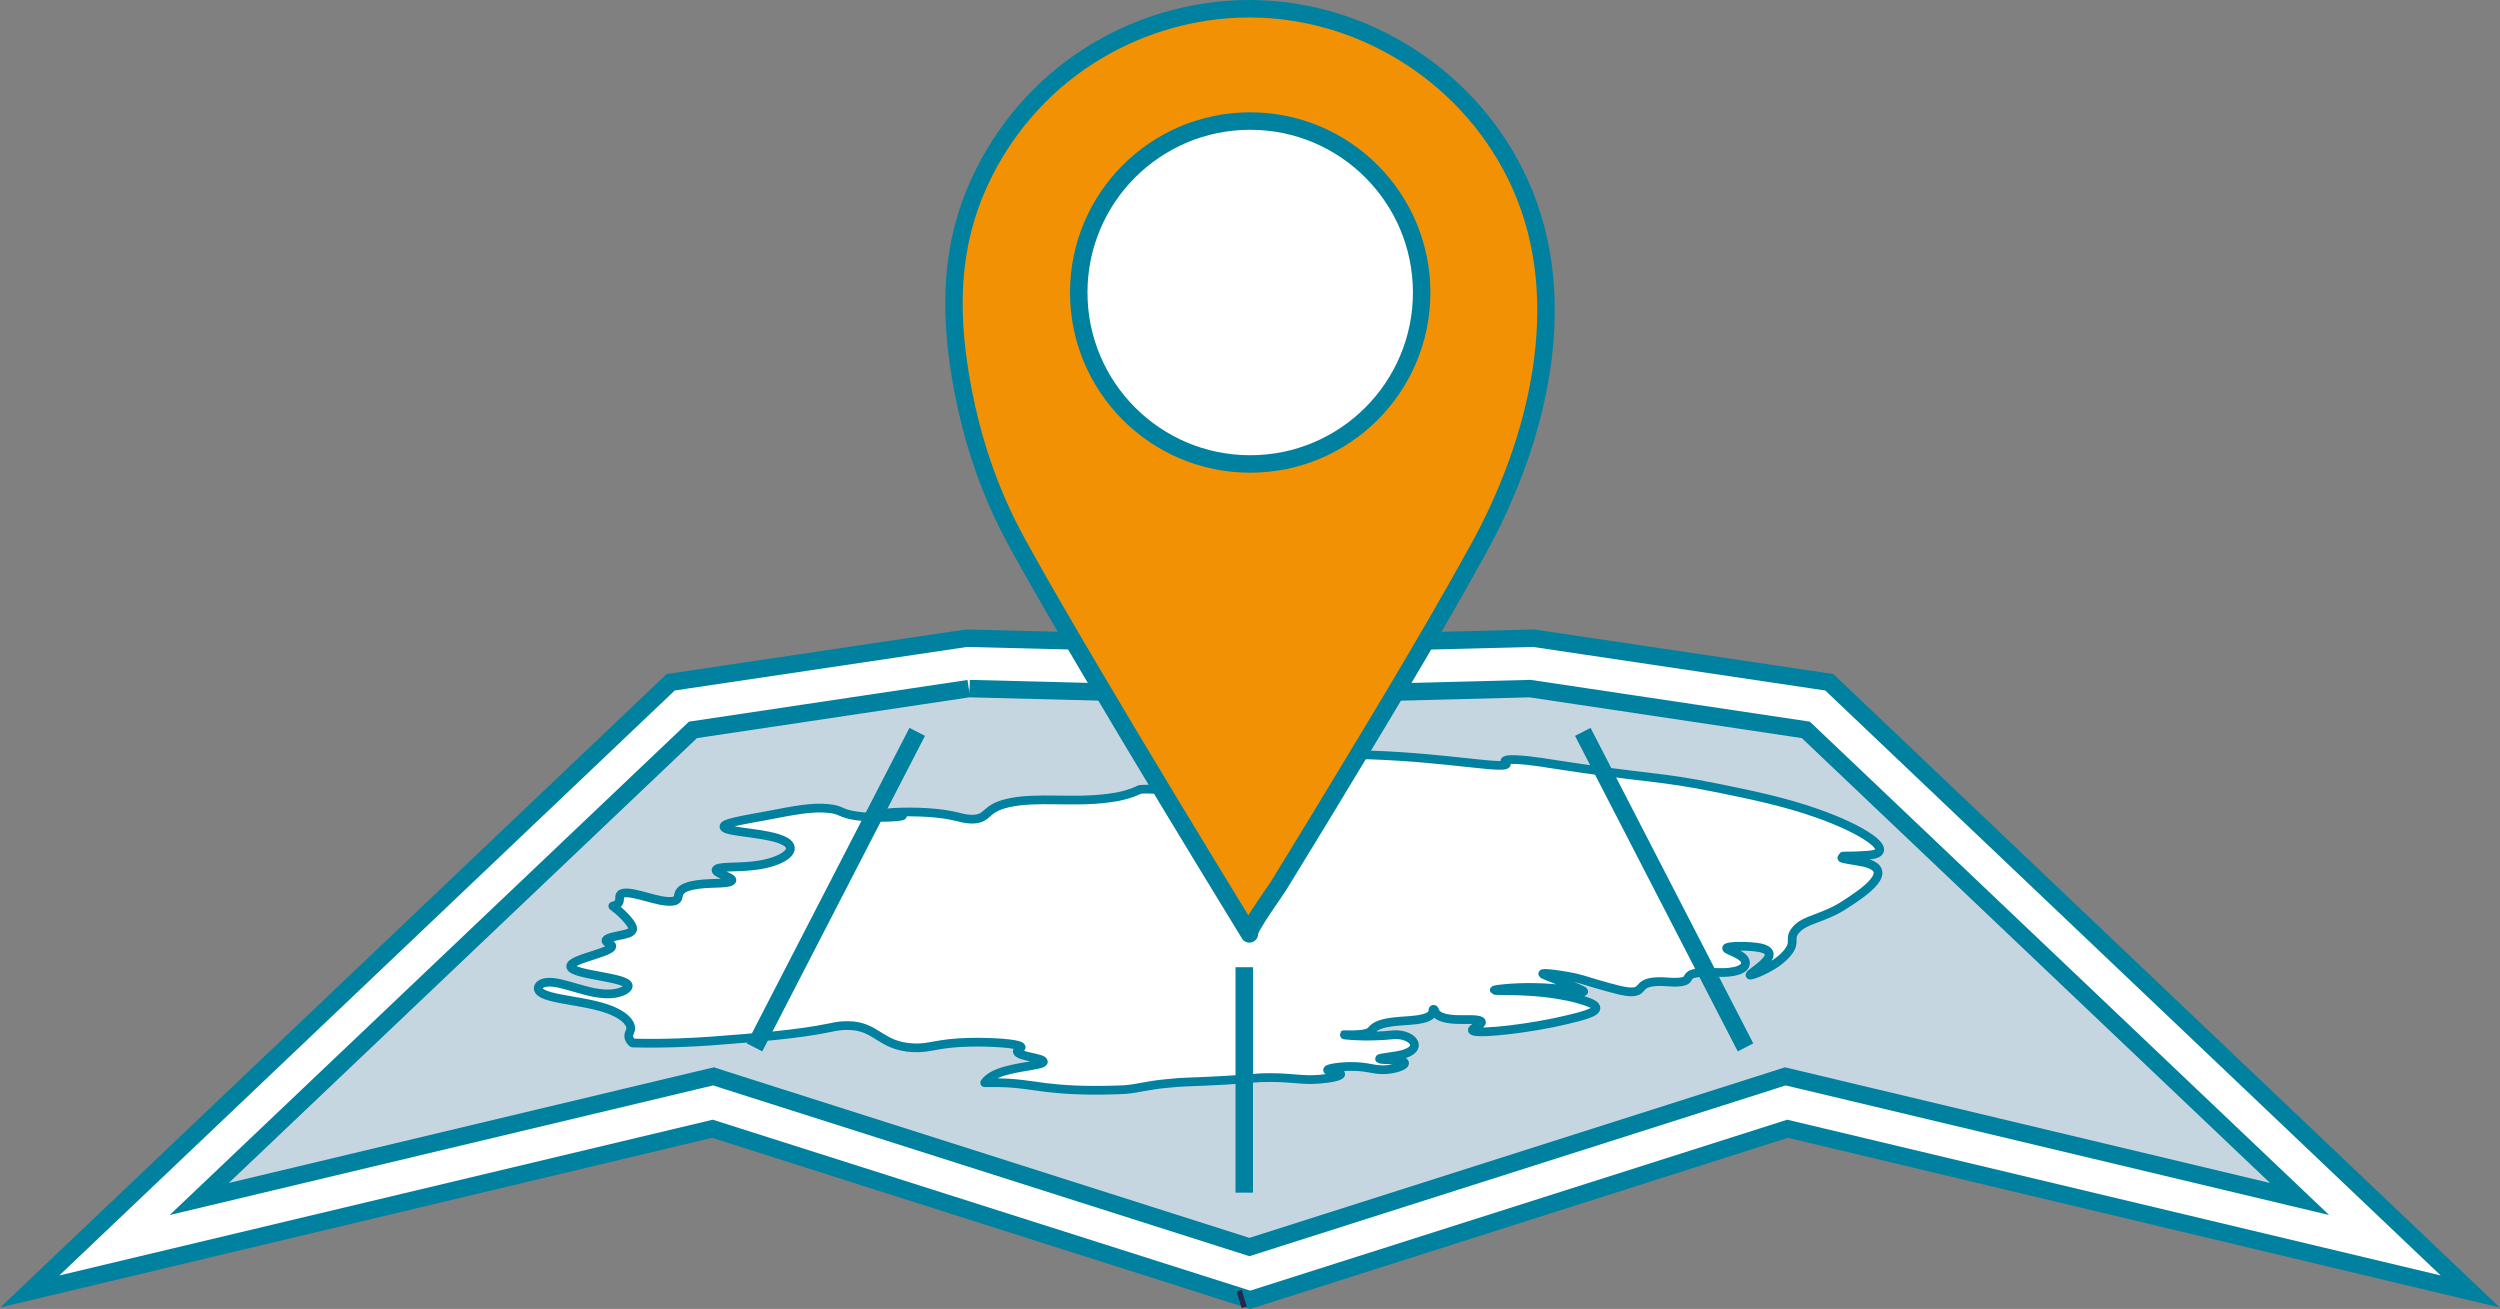
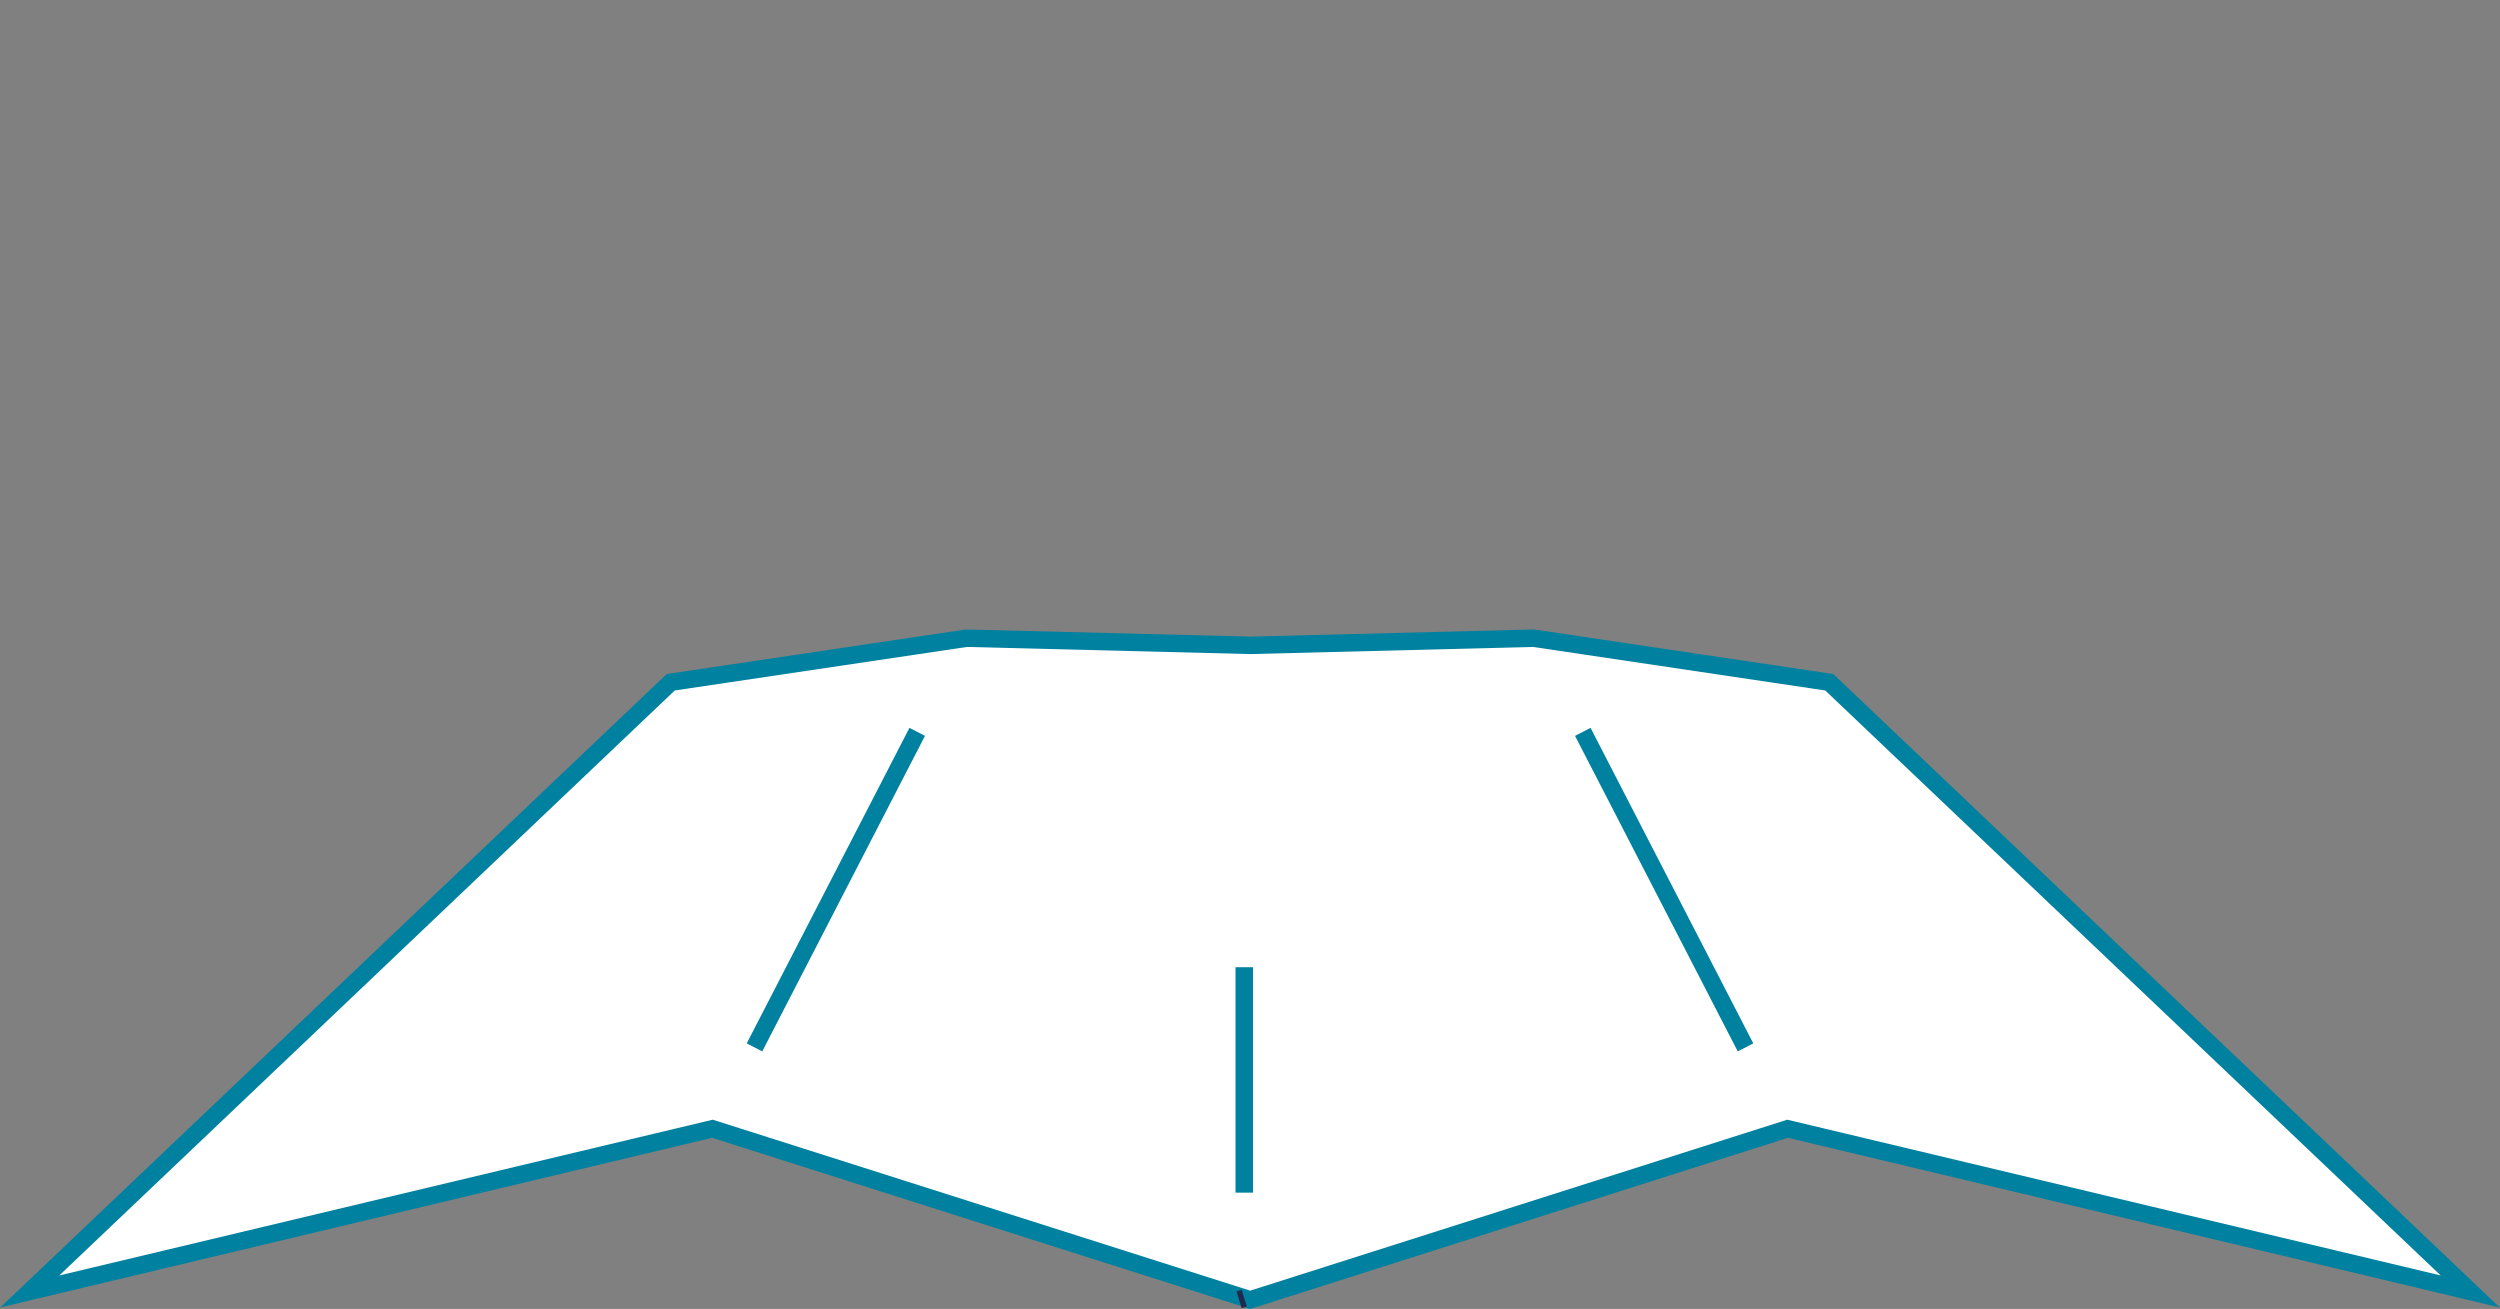
<svg xmlns="http://www.w3.org/2000/svg" id="Layer_1" viewBox="0 0 62.99 32.98">
  <rect x="0" y="0" width="62.99" height="32.98" fill="#808080" stroke="none" />
  <defs>
    <style>.cls-1,.cls-2,.cls-3,.cls-4,.cls-5{stroke-miterlimit:10;stroke-width:.44px;}.cls-1,.cls-3,.cls-6,.cls-4,.cls-5{stroke:#0081a0;}.cls-1,.cls-6{fill:#fff;}.cls-2{stroke:#212a4d;}.cls-2,.cls-3{fill:none;}.cls-6{stroke-linejoin:round;stroke-width:.22px;}.cls-4{fill:#c6d6e1;}.cls-5{fill:#f29104;stroke-linecap:round;}</style>
  </defs>
  <polygon class="cls-1" points="62.24 32.54 45.04 28.44 31.5 32.75 17.95 28.44 .75 32.54 16.9 17.19 24.35 16.08 31.5 16.26 38.64 16.08 46.09 17.19 62.24 32.54" />
-   <path class="cls-4" d="M24.43,17.35l7.03.18h.03s.03,0,.03,0l7.03-.18,6.95,1.04,12.44,11.82-12.62-3.01-.34-.08-.34.11-13.16,4.19-13.16-4.19-.34-.11-.34.08-12.62,3.01,12.44-11.82,6.95-1.04" />
-   <path class="cls-6" d="M46.44,21.57s.53,0,.76-.04c.51-.11-.25-.63-1.42-1.04-.82-.29-1.65-.46-2.48-.63-1.58-.32-1.67-.22-4.25-.62-.17-.03-.89-.14-1.09-.09-.12.03.06.09-.03.12-.26.09-2.01-.27-4.22-.26-.72,0-1.31,0-1.83.11-1.47.29-.73,1.09-1.28,1.11-.32.01-.52-.27-1.47-.34-.17-.01-.3-.01-.41,0-.24.12-.53.19-.8.22-.89.12-1.8-.04-2.51.12-.63.14-.48.4-.91.41-.27,0-.35-.09-.91-.15-.6-.06-1.24-.02-1.25,0,0,.02.41.03.4.06,0,.03-.65.08-1.14.01-.45-.06-.38-.16-.74-.19-.39-.04-.82.04-1.54.18-.73.13-1.09.2-1.08.28.02.15,1.14.14,1.54.37.34.19.01.48-.63.59-.47.08-.94.03-1.08.1-.18.1.53.23.34.32-.14.07-.6.02-.97.1-.54.12-.2.37-.51.4-.34.03-.91-.24-1.2-.21-.25.03.03.25-.29.33.18.13.29.25.37.34.2.23.14.29.03.34-.19.07-.53.09-.57.18-.02.04.07.07.11.1.27.18-1.06.36-1,.57.06.21,1.44.26,1.45.48,0,.08-.17.18-.43.2-.56.04-1.23-.33-1.62-.29-.19.02-.26.13-.2.21.17.25,1.34.24,1.94.55.43.22.37.43.37.43-.02.08-.1.16,0,.29.02.02.03.04.05.05.86.02,1.52-.02,1.97-.05,1.15-.09,2.15-.16,3.02-.34.13-.03.25-.05.43-.05.73,0,.81.52,1.65.56.45.02.57-.12,1.43-.14.54-.01,1.19.03,1.28.11.05.04-.09.06-.09.12.01.13.65.16.66.26,0,.08-.49.11-.88.21-.25.06-.49.16-.6.32.07,0,.13,0,.17,0,.59-.01.96.07,1.37.12.4.05.98.09,1.82.06.2,0,.4-.03.6-.07.17-.03.39-.07.63-.09.44-.05.56-.03,1.44-.08.84-.05.79-.07,1.14-.07.62,0,.84.08,1.28.04.27-.02.54-.08.52-.13-.02-.05-.33-.06-.33-.1,0-.04.3-.09.6-.09.43,0,.57.1.87.08.31-.02.56-.14.44-.2-.12-.06-.57-.04-.6-.07-.02-.03.33-.05.57-.11.53-.14.3-.47-.11-.5-.11-.01-.19.02-.52.03-.46.02-.85-.02-.84-.03,0,0,.23.01.44-.01.34-.04.19-.15.49-.25.36-.12.89-.06,1.17-.18.21-.09.11-.2.16-.2.06,0-.02.16.33.23.29.06.65,0,.82.05.23.07-.31.22-.14.27.22.07,1.44-.07,2.32-.28.38-.09.8-.19.76-.32-.03-.09-.24-.15-.41-.2-.09-.03-.38-.11-.9-.17-.69-.07-1.24-.04-1.25-.06-.01-.02.47-.08,1.01-.07.7.01,1.13.13,1.23.11.05-.01-.03-.05-.33-.17-.52-.21-.74-.28-.68-.29.06-.02.41.03.63.07.29.05.41.1.68.18.52.15.77.22.95.21.27-.02.13-.2.52-.25.26-.03.45.03.68,0,.29-.04.09-.16.38-.22.29-.06.63.02.95-.04.37-.07.31-.24.3-.27-.07-.2-.59-.29-.44-.34.11-.04.57-.04.82.01.67.15-.36.68-.25.69.08,0,.68-.23.95-.58.21-.27.01-.33.19-.55.23-.29.7-.28,1.28-.67.43-.28,1.27-.84.46-1.04-.22-.05-.61-.09-.57-.12Z" />
  <line class="cls-2" x1="31.35" y1="32.71" x2="31.22" y2="32.75" />
-   <path class="cls-5" d="M31.48,23.53c-1.34-2.19-2.67-4.38-3.98-6.6-.63-1.07-1.26-2.14-1.86-3.23-.19-.35-.37-.71-.53-1.08-.44-1.02-.74-2.09-.92-3.2-.27-1.66-.23-3.26.48-4.81.59-1.3,1.55-2.42,2.75-3.19,1.21-.78,2.63-1.2,4.06-1.2,2.92,0,5.64,1.77,6.83,4.44,1.32,2.94.43,6.47-1.06,9.17-1.29,2.34-2.69,4.63-4.07,6.91-.32.52-.64,1.05-.96,1.57-.07.12-.8,1.12-.74,1.22" />
-   <circle class="cls-1" cx="31.5" cy="7.37" r="4.32" />
  <line class="cls-3" x1="23.11" y1="18.44" x2="19.01" y2="26.39" />
  <line class="cls-3" x1="39.88" y1="18.44" x2="43.98" y2="26.39" />
  <line class="cls-3" x1="31.35" y1="30.05" x2="31.35" y2="24.37" />
</svg>